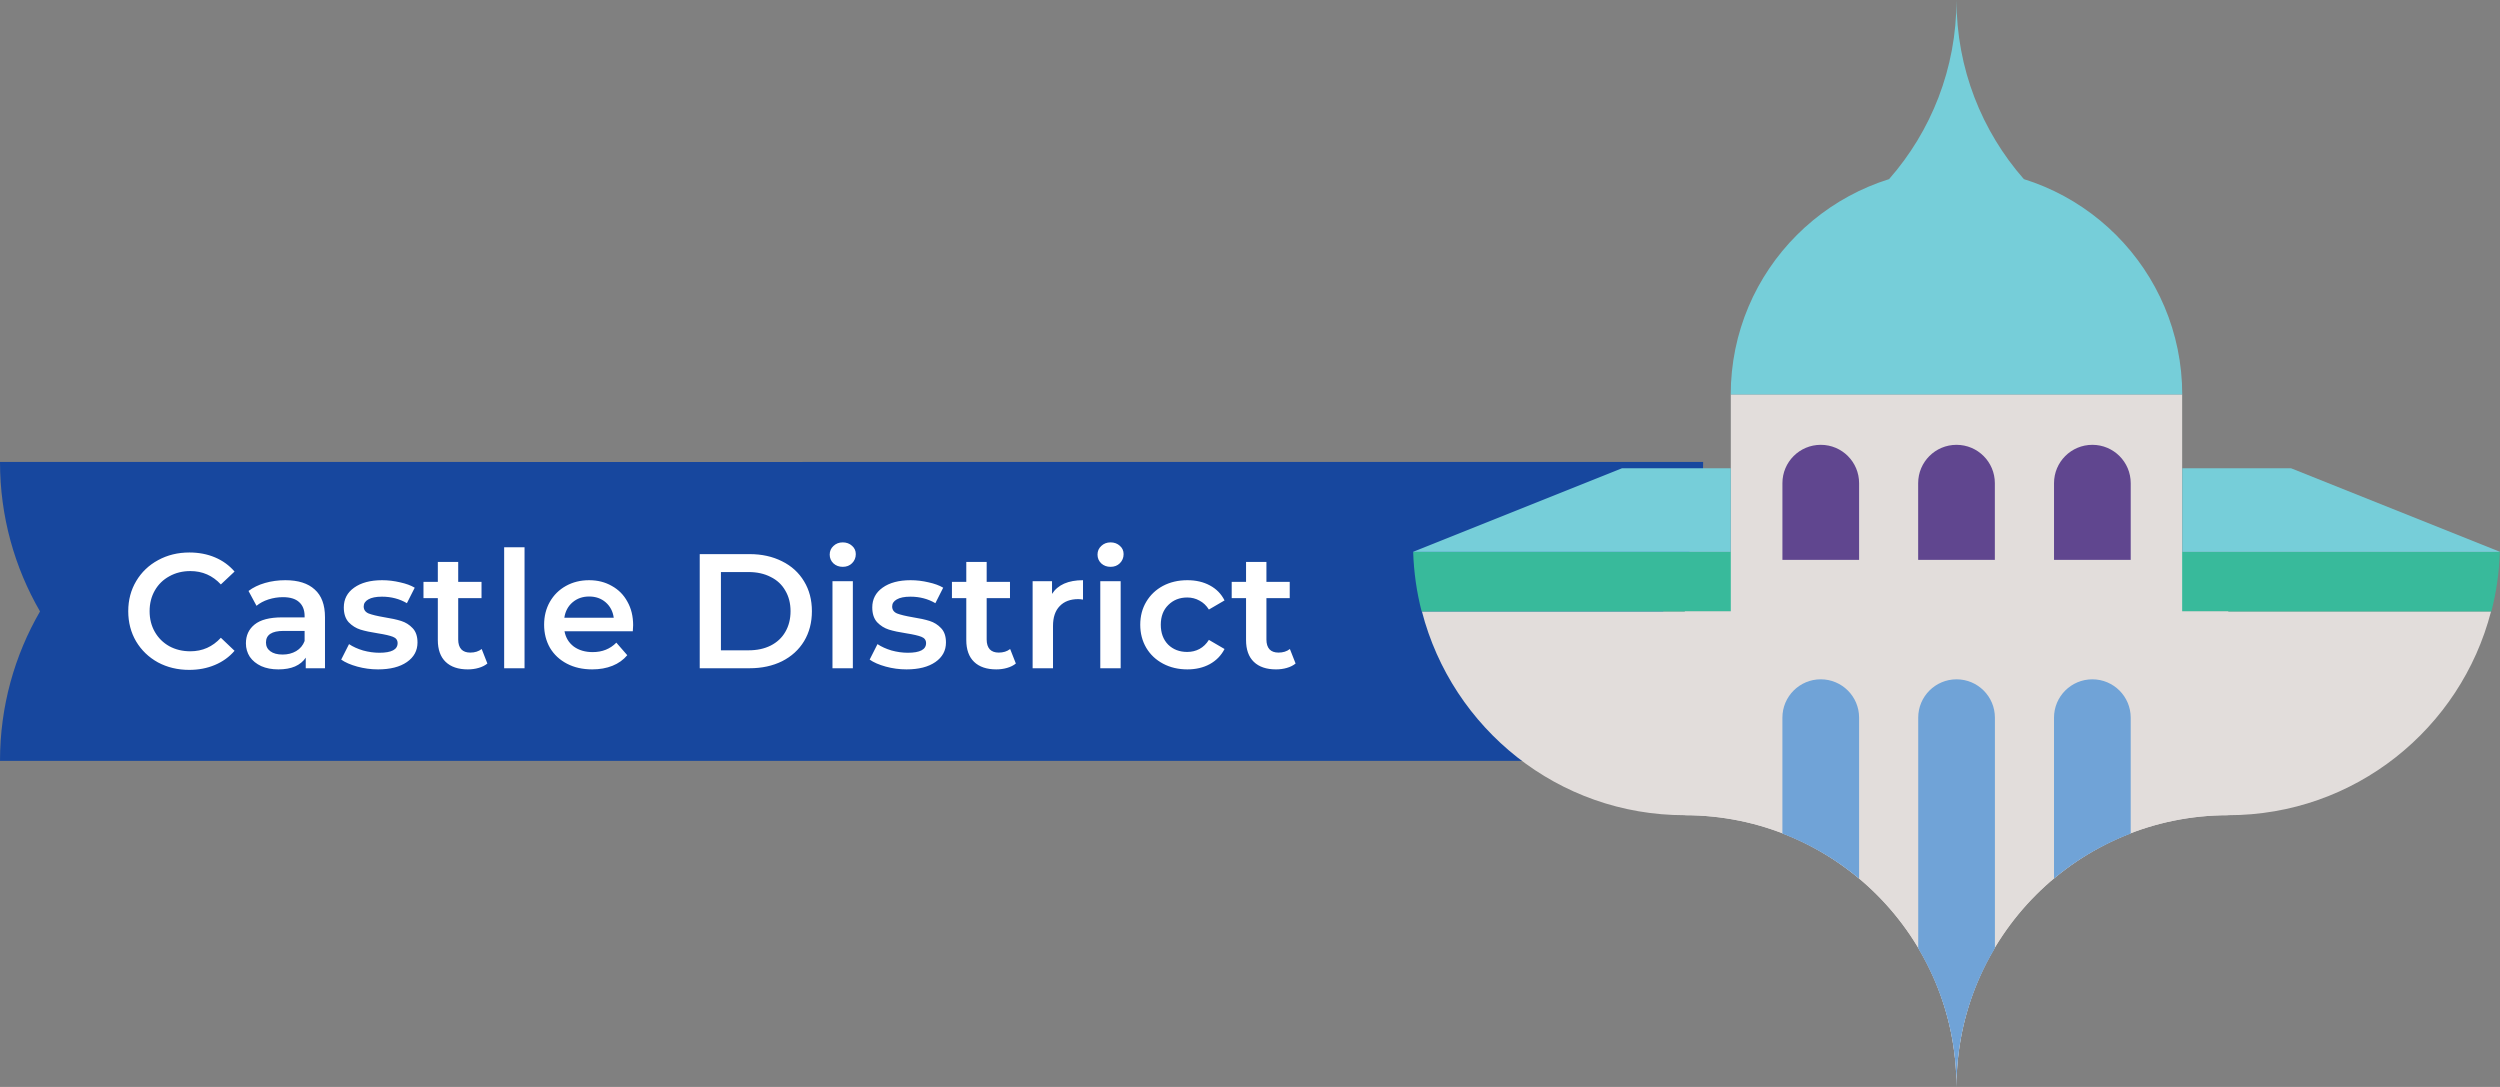
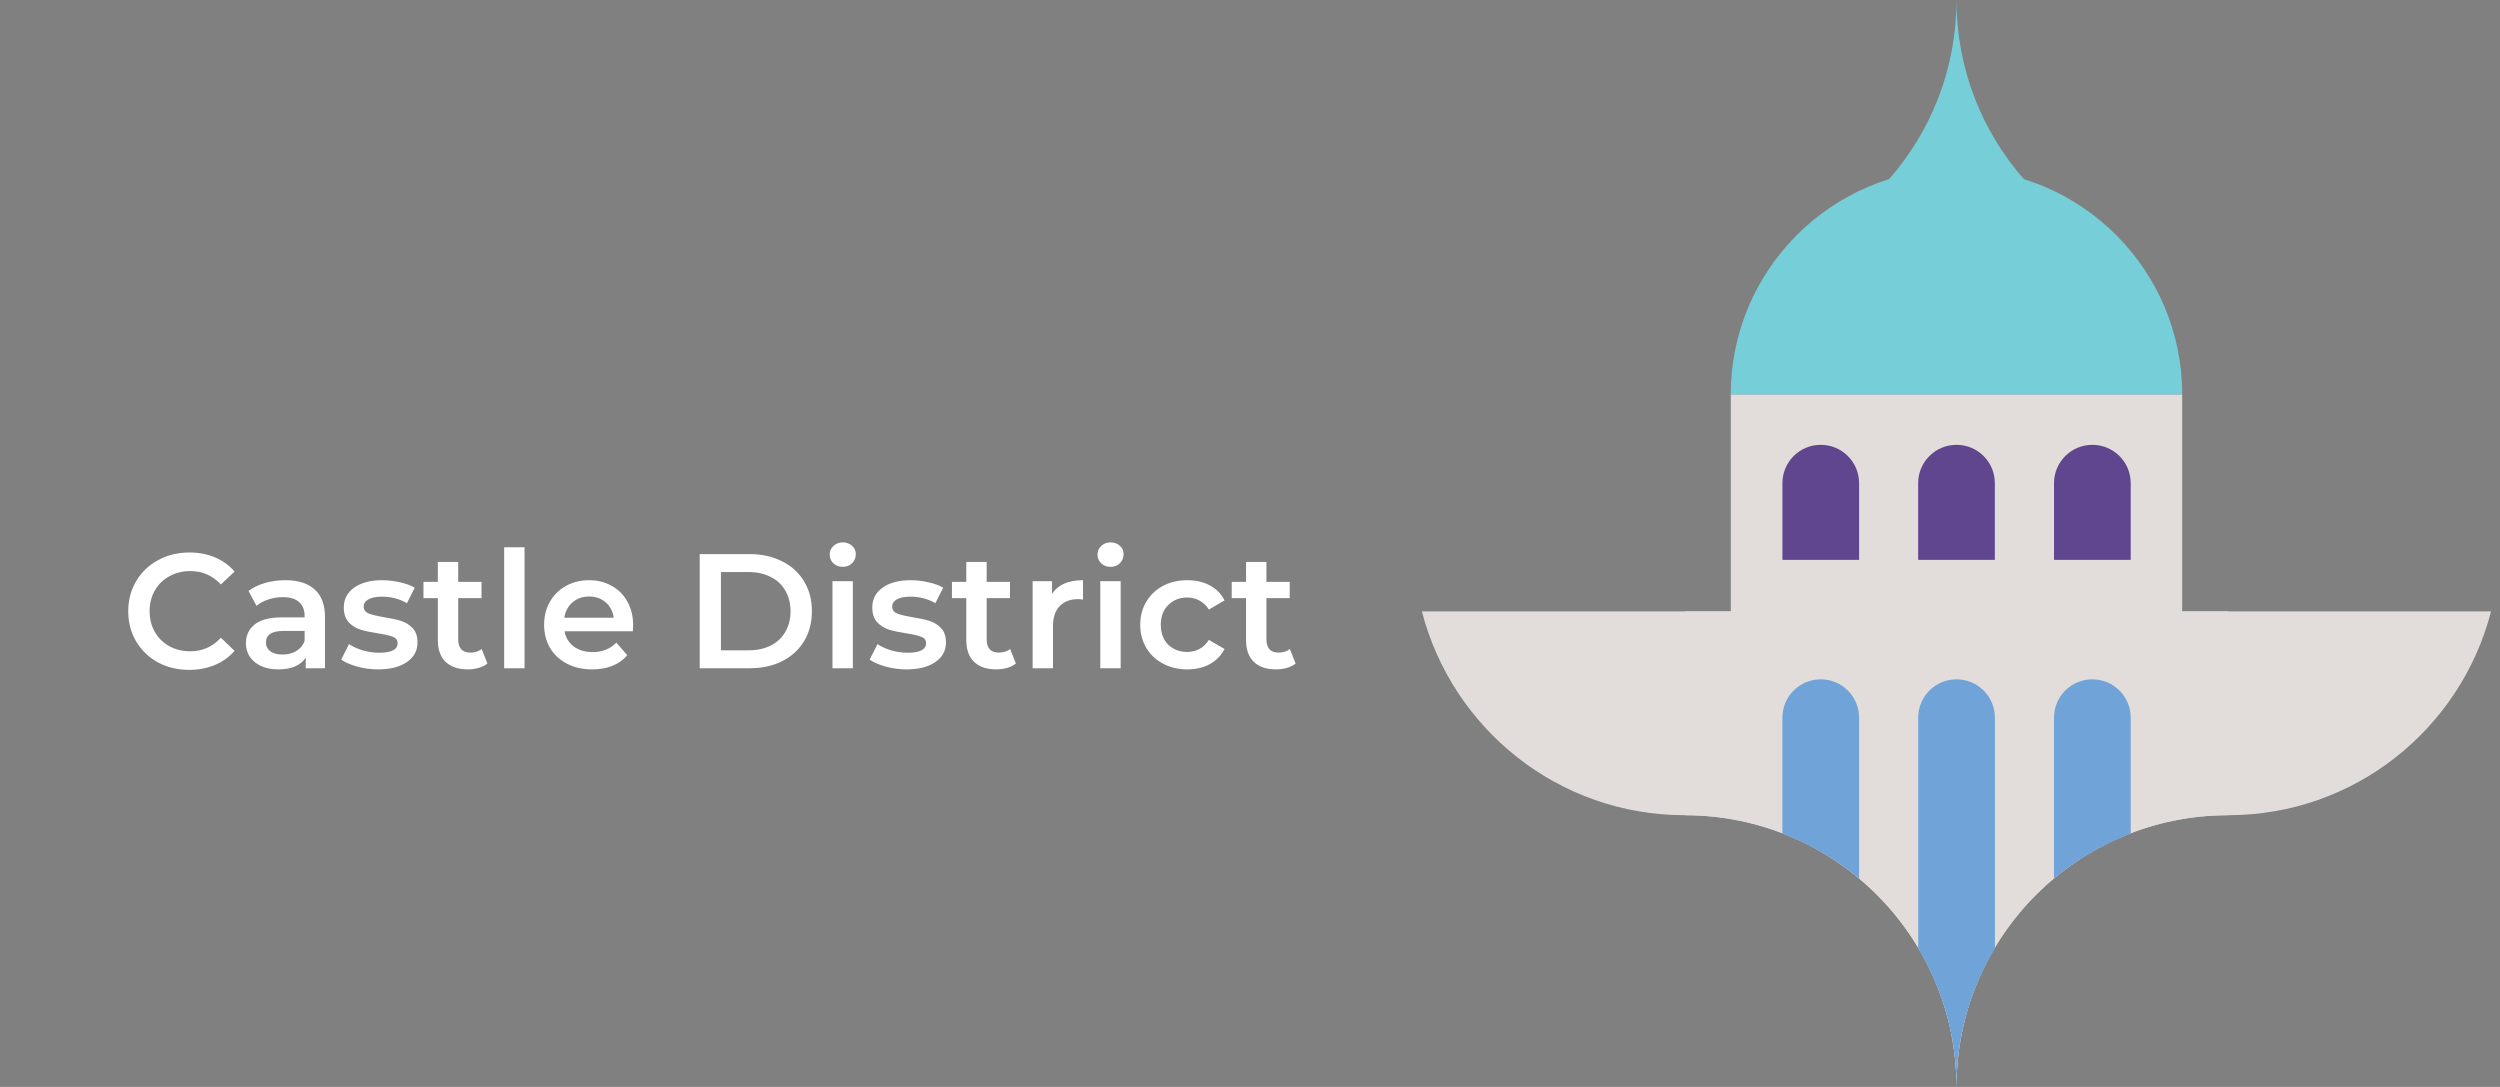
<svg xmlns="http://www.w3.org/2000/svg" width="184" height="80" viewBox="0 0 184 80" fill="none">
  <rect x="0" y="0" width="184" height="80" fill="#808080" stroke="none" />
-   <path fill-rule="evenodd" clip-rule="evenodd" d="M122.406 44.999C124.279 41.763 125.351 38.008 125.351 34L44.741 34.001V34.001L3.8466e-06 34C3.14587e-06 38.008 1.072 41.763 2.945 45.001C1.071 48.237 0 51.992 0 56L80.609 55.999V55.999L125.351 56C125.351 51.992 124.278 48.237 122.406 44.999Z" fill="#17479E" />
  <path d="M13.927 49.303C13.079 49.303 12.311 49.119 11.623 48.751C10.943 48.375 10.407 47.859 10.015 47.203C9.631 46.547 9.439 45.807 9.439 44.983C9.439 44.159 9.635 43.419 10.027 42.763C10.419 42.107 10.955 41.595 11.635 41.227C12.323 40.851 13.091 40.663 13.939 40.663C14.627 40.663 15.255 40.783 15.823 41.023C16.391 41.263 16.871 41.611 17.263 42.067L16.255 43.015C15.647 42.359 14.899 42.031 14.011 42.031C13.435 42.031 12.919 42.159 12.463 42.415C12.007 42.663 11.651 43.011 11.395 43.459C11.139 43.907 11.011 44.415 11.011 44.983C11.011 45.551 11.139 46.059 11.395 46.507C11.651 46.955 12.007 47.307 12.463 47.563C12.919 47.811 13.435 47.935 14.011 47.935C14.899 47.935 15.647 47.603 16.255 46.939L17.263 47.899C16.871 48.355 16.387 48.703 15.811 48.943C15.243 49.183 14.615 49.303 13.927 49.303ZM21.003 42.703C21.947 42.703 22.667 42.931 23.163 43.387C23.667 43.835 23.919 44.515 23.919 45.427V49.183H22.503V48.403C22.319 48.683 22.055 48.899 21.711 49.051C21.375 49.195 20.967 49.267 20.487 49.267C20.007 49.267 19.587 49.187 19.227 49.027C18.867 48.859 18.587 48.631 18.387 48.343C18.195 48.047 18.099 47.715 18.099 47.347C18.099 46.771 18.311 46.311 18.735 45.967C19.167 45.615 19.843 45.439 20.763 45.439H22.419V45.343C22.419 44.895 22.283 44.551 22.011 44.311C21.747 44.071 21.351 43.951 20.823 43.951C20.463 43.951 20.107 44.007 19.755 44.119C19.411 44.231 19.119 44.387 18.879 44.587L18.291 43.495C18.627 43.239 19.031 43.043 19.503 42.907C19.975 42.771 20.475 42.703 21.003 42.703ZM20.799 48.175C21.175 48.175 21.507 48.091 21.795 47.923C22.091 47.747 22.299 47.499 22.419 47.179V46.435H20.871C20.007 46.435 19.575 46.719 19.575 47.287C19.575 47.559 19.683 47.775 19.899 47.935C20.115 48.095 20.415 48.175 20.799 48.175ZM27.824 49.267C27.304 49.267 26.796 49.199 26.3 49.063C25.804 48.927 25.408 48.755 25.112 48.547L25.688 47.407C25.976 47.599 26.32 47.755 26.72 47.875C27.128 47.987 27.528 48.043 27.92 48.043C28.816 48.043 29.264 47.807 29.264 47.335C29.264 47.111 29.148 46.955 28.916 46.867C28.692 46.779 28.328 46.695 27.824 46.615C27.296 46.535 26.864 46.443 26.528 46.339C26.2 46.235 25.912 46.055 25.664 45.799C25.424 45.535 25.304 45.171 25.304 44.707C25.304 44.099 25.556 43.615 26.06 43.255C26.572 42.887 27.26 42.703 28.124 42.703C28.564 42.703 29.004 42.755 29.444 42.859C29.884 42.955 30.244 43.087 30.524 43.255L29.948 44.395C29.404 44.075 28.792 43.915 28.112 43.915C27.672 43.915 27.336 43.983 27.104 44.119C26.88 44.247 26.768 44.419 26.768 44.635C26.768 44.875 26.888 45.047 27.128 45.151C27.376 45.247 27.756 45.339 28.268 45.427C28.78 45.507 29.2 45.599 29.528 45.703C29.856 45.807 30.136 45.983 30.368 46.231C30.608 46.479 30.728 46.831 30.728 47.287C30.728 47.887 30.468 48.367 29.948 48.727C29.428 49.087 28.72 49.267 27.824 49.267ZM35.872 48.835C35.696 48.979 35.48 49.087 35.224 49.159C34.976 49.231 34.712 49.267 34.432 49.267C33.728 49.267 33.184 49.083 32.8 48.715C32.416 48.347 32.224 47.811 32.224 47.107V44.023H31.168V42.823H32.224V41.359H33.724V42.823H35.44V44.023H33.724V47.071C33.724 47.383 33.8 47.623 33.952 47.791C34.104 47.951 34.324 48.031 34.612 48.031C34.948 48.031 35.228 47.943 35.452 47.767L35.872 48.835ZM37.106 40.279H38.606V49.183H37.106V40.279ZM46.599 46.015C46.599 46.119 46.591 46.267 46.575 46.459H41.547C41.635 46.931 41.863 47.307 42.231 47.587C42.607 47.859 43.071 47.995 43.623 47.995C44.327 47.995 44.907 47.763 45.363 47.299L46.167 48.223C45.879 48.567 45.515 48.827 45.075 49.003C44.635 49.179 44.139 49.267 43.587 49.267C42.883 49.267 42.263 49.127 41.727 48.847C41.191 48.567 40.775 48.179 40.479 47.683C40.191 47.179 40.047 46.611 40.047 45.979C40.047 45.355 40.187 44.795 40.467 44.299C40.755 43.795 41.151 43.403 41.655 43.123C42.159 42.843 42.727 42.703 43.359 42.703C43.983 42.703 44.539 42.843 45.027 43.123C45.523 43.395 45.907 43.783 46.179 44.287C46.459 44.783 46.599 45.359 46.599 46.015ZM43.359 43.903C42.879 43.903 42.471 44.047 42.135 44.335C41.807 44.615 41.607 44.991 41.535 45.463H45.171C45.107 44.999 44.911 44.623 44.583 44.335C44.255 44.047 43.847 43.903 43.359 43.903ZM51.5 40.783H55.172C56.068 40.783 56.864 40.959 57.56 41.311C58.256 41.655 58.796 42.147 59.18 42.787C59.564 43.419 59.756 44.151 59.756 44.983C59.756 45.815 59.564 46.551 59.18 47.191C58.796 47.823 58.256 48.315 57.56 48.667C56.864 49.011 56.068 49.183 55.172 49.183H51.5V40.783ZM55.1 47.863C55.716 47.863 56.256 47.747 56.72 47.515C57.192 47.275 57.552 46.939 57.8 46.507C58.056 46.067 58.184 45.559 58.184 44.983C58.184 44.407 58.056 43.903 57.8 43.471C57.552 43.031 57.192 42.695 56.72 42.463C56.256 42.223 55.716 42.103 55.1 42.103H53.06V47.863H55.1ZM61.27 42.775H62.77V49.183H61.27V42.775ZM62.026 41.719C61.754 41.719 61.526 41.635 61.342 41.467C61.158 41.291 61.066 41.075 61.066 40.819C61.066 40.563 61.158 40.351 61.342 40.183C61.526 40.007 61.754 39.919 62.026 39.919C62.298 39.919 62.526 40.003 62.71 40.171C62.894 40.331 62.986 40.535 62.986 40.783C62.986 41.047 62.894 41.271 62.71 41.455C62.534 41.631 62.306 41.719 62.026 41.719ZM66.719 49.267C66.199 49.267 65.691 49.199 65.195 49.063C64.699 48.927 64.303 48.755 64.007 48.547L64.583 47.407C64.871 47.599 65.215 47.755 65.615 47.875C66.023 47.987 66.423 48.043 66.815 48.043C67.711 48.043 68.159 47.807 68.159 47.335C68.159 47.111 68.043 46.955 67.811 46.867C67.587 46.779 67.223 46.695 66.719 46.615C66.191 46.535 65.759 46.443 65.423 46.339C65.095 46.235 64.807 46.055 64.559 45.799C64.319 45.535 64.199 45.171 64.199 44.707C64.199 44.099 64.451 43.615 64.955 43.255C65.467 42.887 66.155 42.703 67.019 42.703C67.459 42.703 67.899 42.755 68.339 42.859C68.779 42.955 69.139 43.087 69.419 43.255L68.843 44.395C68.299 44.075 67.687 43.915 67.007 43.915C66.567 43.915 66.231 43.983 65.999 44.119C65.775 44.247 65.663 44.419 65.663 44.635C65.663 44.875 65.783 45.047 66.023 45.151C66.271 45.247 66.651 45.339 67.163 45.427C67.675 45.507 68.095 45.599 68.423 45.703C68.751 45.807 69.031 45.983 69.263 46.231C69.503 46.479 69.623 46.831 69.623 47.287C69.623 47.887 69.363 48.367 68.843 48.727C68.323 49.087 67.615 49.267 66.719 49.267ZM74.767 48.835C74.591 48.979 74.375 49.087 74.119 49.159C73.871 49.231 73.607 49.267 73.327 49.267C72.623 49.267 72.079 49.083 71.695 48.715C71.311 48.347 71.119 47.811 71.119 47.107V44.023H70.063V42.823H71.119V41.359H72.619V42.823H74.335V44.023H72.619V47.071C72.619 47.383 72.695 47.623 72.847 47.791C72.999 47.951 73.219 48.031 73.507 48.031C73.843 48.031 74.123 47.943 74.347 47.767L74.767 48.835ZM77.429 43.711C77.861 43.039 78.621 42.703 79.709 42.703V44.131C79.581 44.107 79.465 44.095 79.361 44.095C78.777 44.095 78.321 44.267 77.993 44.611C77.665 44.947 77.501 45.435 77.501 46.075V49.183H76.001V42.775H77.429V43.711ZM80.981 42.775H82.481V49.183H80.981V42.775ZM81.737 41.719C81.465 41.719 81.237 41.635 81.053 41.467C80.869 41.291 80.777 41.075 80.777 40.819C80.777 40.563 80.869 40.351 81.053 40.183C81.237 40.007 81.465 39.919 81.737 39.919C82.009 39.919 82.237 40.003 82.421 40.171C82.605 40.331 82.697 40.535 82.697 40.783C82.697 41.047 82.605 41.271 82.421 41.455C82.245 41.631 82.017 41.719 81.737 41.719ZM87.39 49.267C86.726 49.267 86.13 49.127 85.602 48.847C85.074 48.567 84.662 48.179 84.366 47.683C84.07 47.179 83.922 46.611 83.922 45.979C83.922 45.347 84.07 44.783 84.366 44.287C84.662 43.791 85.07 43.403 85.59 43.123C86.118 42.843 86.718 42.703 87.39 42.703C88.022 42.703 88.574 42.831 89.046 43.087C89.526 43.343 89.886 43.711 90.126 44.191L88.974 44.863C88.79 44.567 88.558 44.347 88.278 44.203C88.006 44.051 87.706 43.975 87.378 43.975C86.818 43.975 86.354 44.159 85.986 44.527C85.618 44.887 85.434 45.371 85.434 45.979C85.434 46.587 85.614 47.075 85.974 47.443C86.342 47.803 86.81 47.983 87.378 47.983C87.706 47.983 88.006 47.911 88.278 47.767C88.558 47.615 88.79 47.391 88.974 47.095L90.126 47.767C89.878 48.247 89.514 48.619 89.034 48.883C88.562 49.139 88.014 49.267 87.39 49.267ZM95.356 48.835C95.18 48.979 94.965 49.087 94.709 49.159C94.46 49.231 94.197 49.267 93.916 49.267C93.213 49.267 92.668 49.083 92.284 48.715C91.9 48.347 91.709 47.811 91.709 47.107V44.023H90.653V42.823H91.709V41.359H93.209V42.823H94.924V44.023H93.209V47.071C93.209 47.383 93.284 47.623 93.436 47.791C93.588 47.951 93.808 48.031 94.097 48.031C94.433 48.031 94.713 47.943 94.936 47.767L95.356 48.835Z" fill="white" />
  <path d="M104.652 44.999C106.876 53.621 114.682 59.999 123.997 59.999C135.042 59.999 143.996 68.953 143.996 79.999C143.996 68.953 152.951 59.999 163.997 59.999C173.313 59.999 181.118 53.62 183.341 44.999H104.652Z" fill="#E2DDDB" />
-   <path fill-rule="evenodd" clip-rule="evenodd" d="M104.009 40.615C104.056 42.127 104.271 43.597 104.633 45.005H183.365C183.729 43.597 183.943 42.127 183.99 40.615H104.009Z" fill="#38BA9B" />
  <path d="M160.613 29.047C160.613 19.87 153.174 12.431 143.998 12.431C134.821 12.431 127.382 19.87 127.382 29.047H160.613Z" fill="#76CED9" />
-   <path d="M160.607 29.047H127.387V54.041H160.607V29.047Z" fill="#E2DDDB" />
+   <path d="M160.607 29.047H127.387V54.041H160.607V29.047" fill="#E2DDDB" />
  <path d="M143.999 32.739C142.439 32.739 141.177 34.001 141.177 35.561V41.204H146.821V35.561C146.821 34.001 145.559 32.739 143.999 32.739Z" fill="#60468F" />
  <path d="M153.998 32.739C152.439 32.739 151.176 34.001 151.176 35.561V41.204H156.821V35.561C156.821 34.001 155.559 32.739 153.998 32.739Z" fill="#60468F" />
  <path d="M134.008 32.739C132.448 32.739 131.186 34.001 131.186 35.561V41.204H136.83V35.561C136.83 34.001 135.569 32.739 134.008 32.739Z" fill="#60468F" />
  <path d="M124.003 60C135.046 60.003 143.998 68.955 143.998 80C143.998 68.954 152.953 60 163.999 60H164.002L164.002 45H124.003V60Z" fill="#E2DDDB" />
  <path d="M134.007 49.997C132.448 49.997 131.185 51.261 131.185 52.819V61.351C133.252 62.148 135.16 63.265 136.83 64.663V52.818C136.83 51.261 135.567 49.997 134.007 49.997Z" fill="#70A3D7" />
  <path d="M144.003 49.998C142.443 49.998 141.181 51.261 141.181 52.819V69.799C142.96 72.789 143.997 76.267 143.997 79.998C143.997 76.261 145.041 72.777 146.825 69.785V52.82C146.825 51.261 145.563 49.998 144.003 49.998Z" fill="#70A3D7" />
  <path d="M153.997 49.998C152.438 49.998 151.175 51.261 151.175 52.819V64.657C152.845 63.259 154.753 62.144 156.82 61.347V52.819C156.82 51.261 155.557 49.998 153.997 49.998Z" fill="#70A3D7" />
  <path d="M139.036 13.184C142.125 9.665 143.997 5.051 143.997 1.52588e-05C143.997 5.052 145.869 9.664 148.957 13.185L139.036 13.184Z" fill="#76CED9" />
-   <path d="M119.385 34.462H127.385V40.615H104L119.385 34.462Z" fill="#76CED9" />
-   <path d="M168.615 34.462H160.615V40.615H184L168.615 34.462Z" fill="#76CED9" />
</svg>